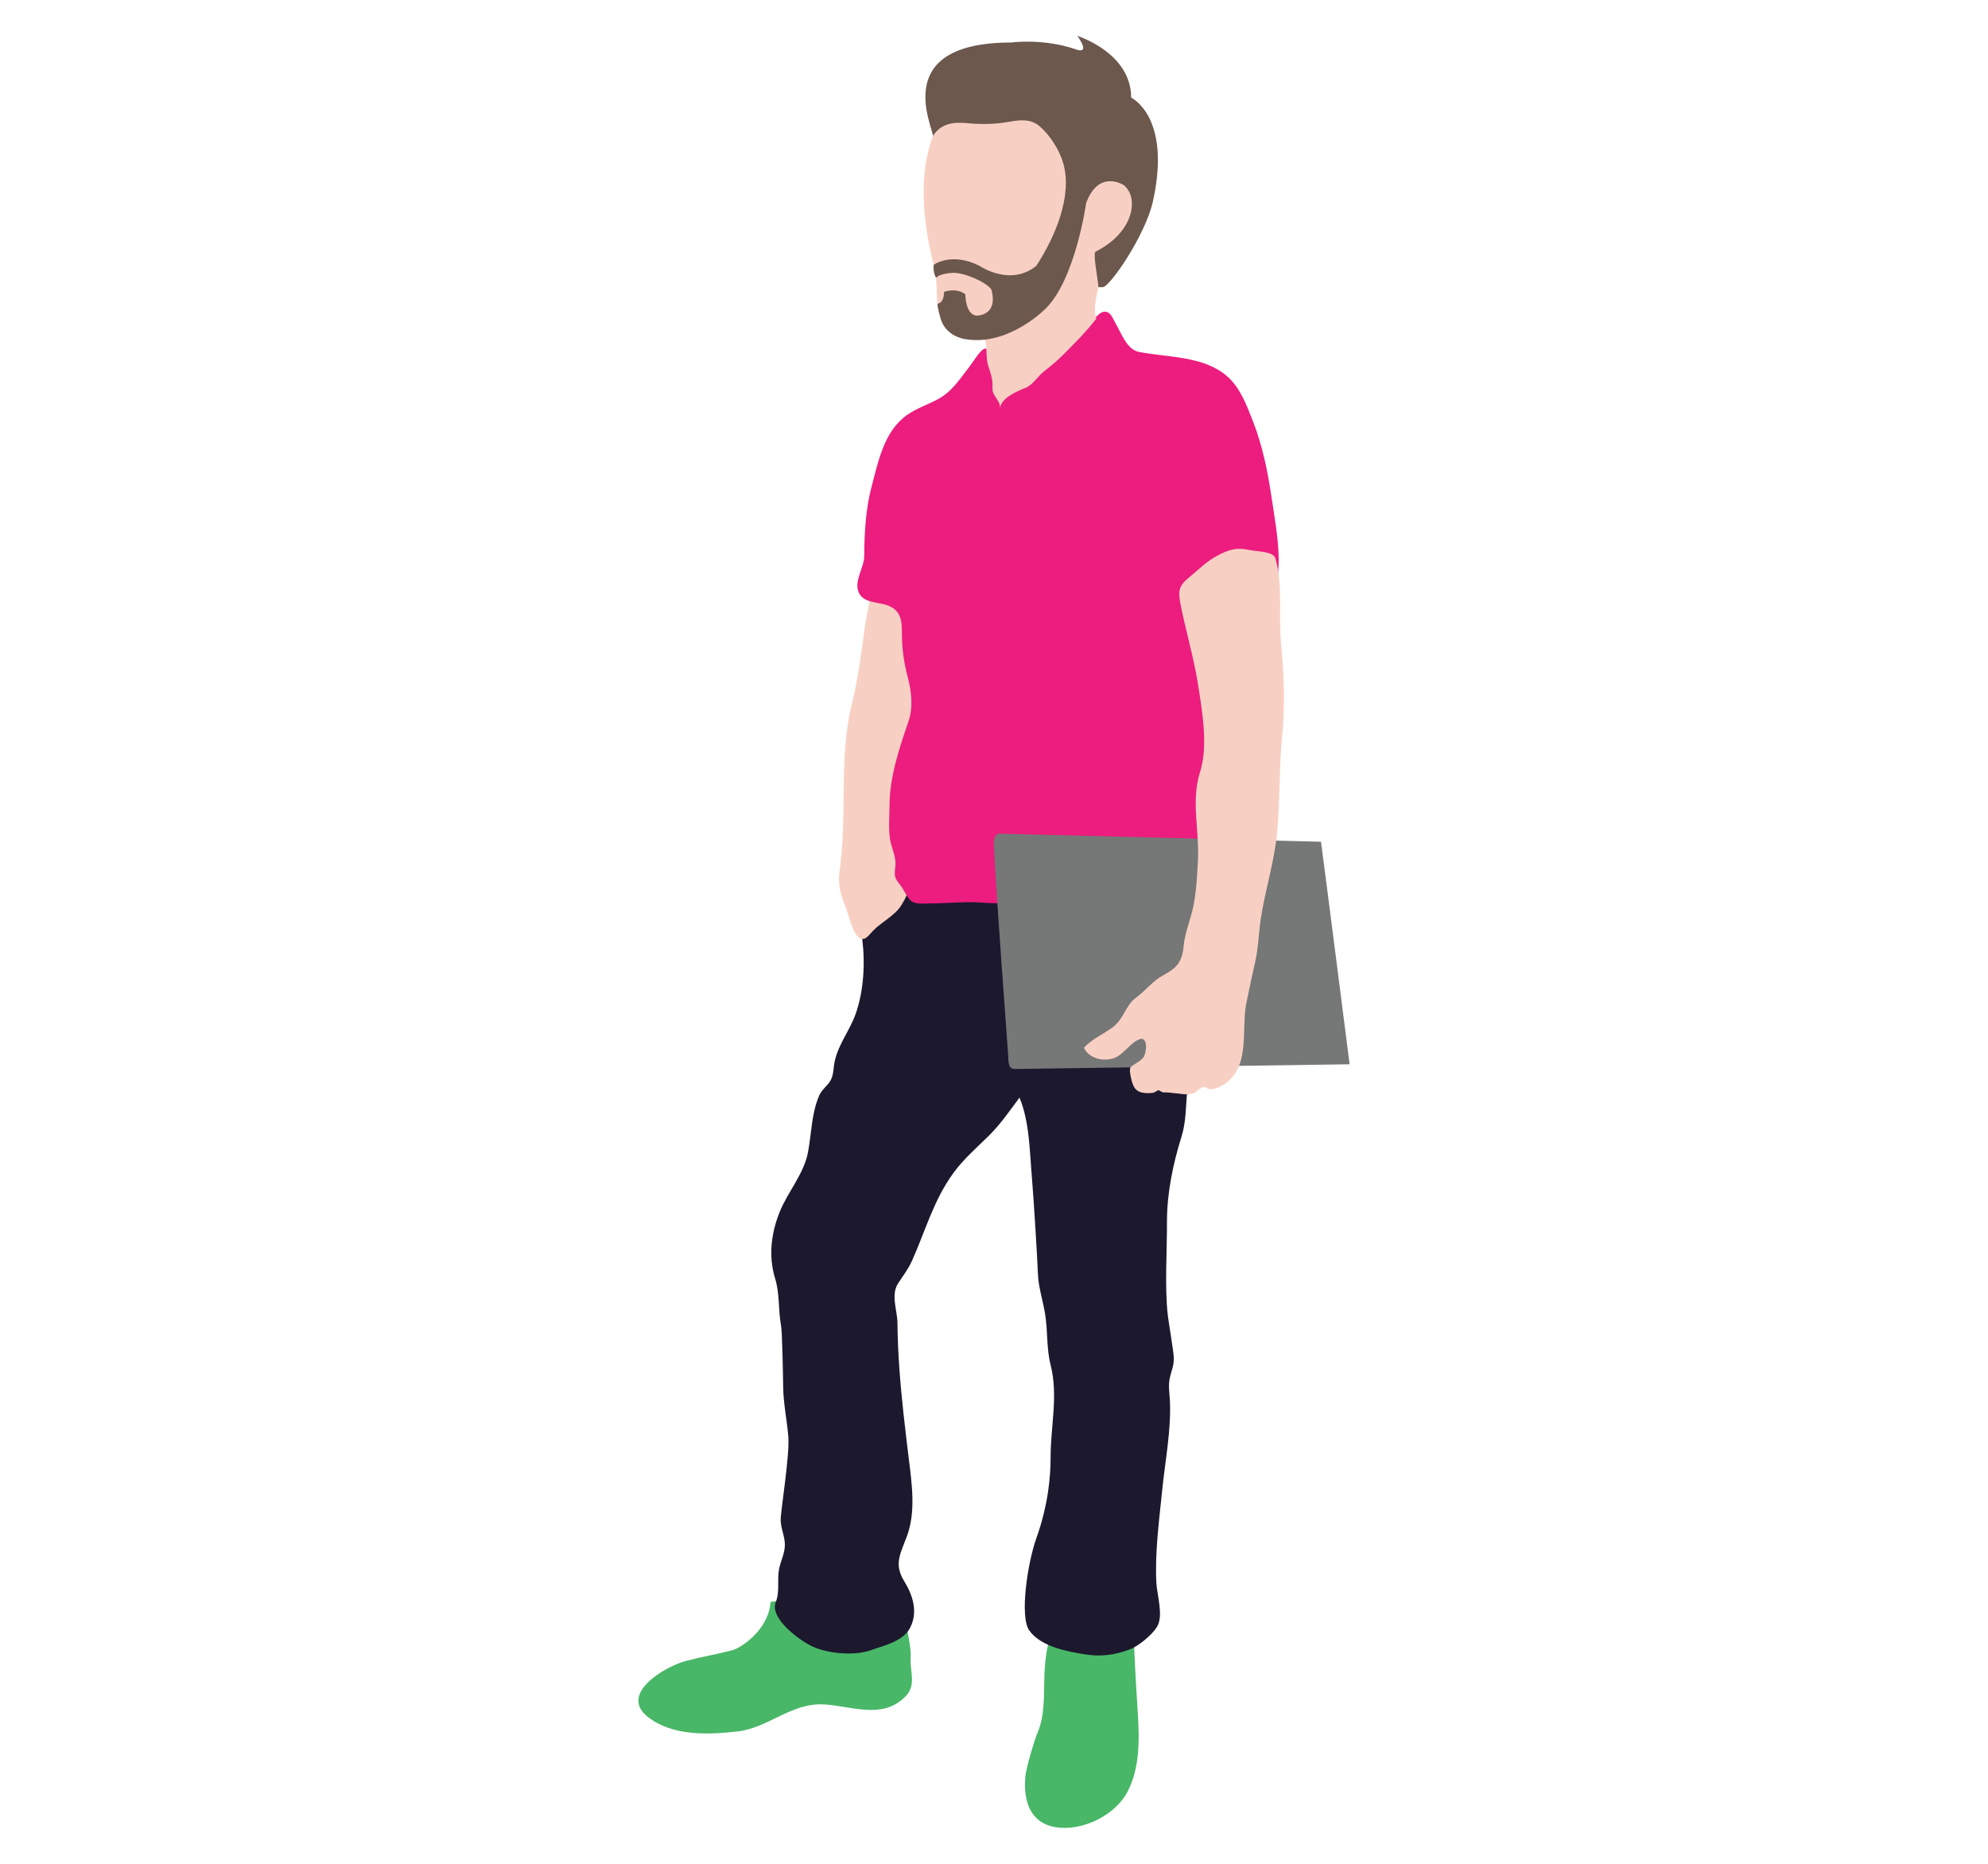
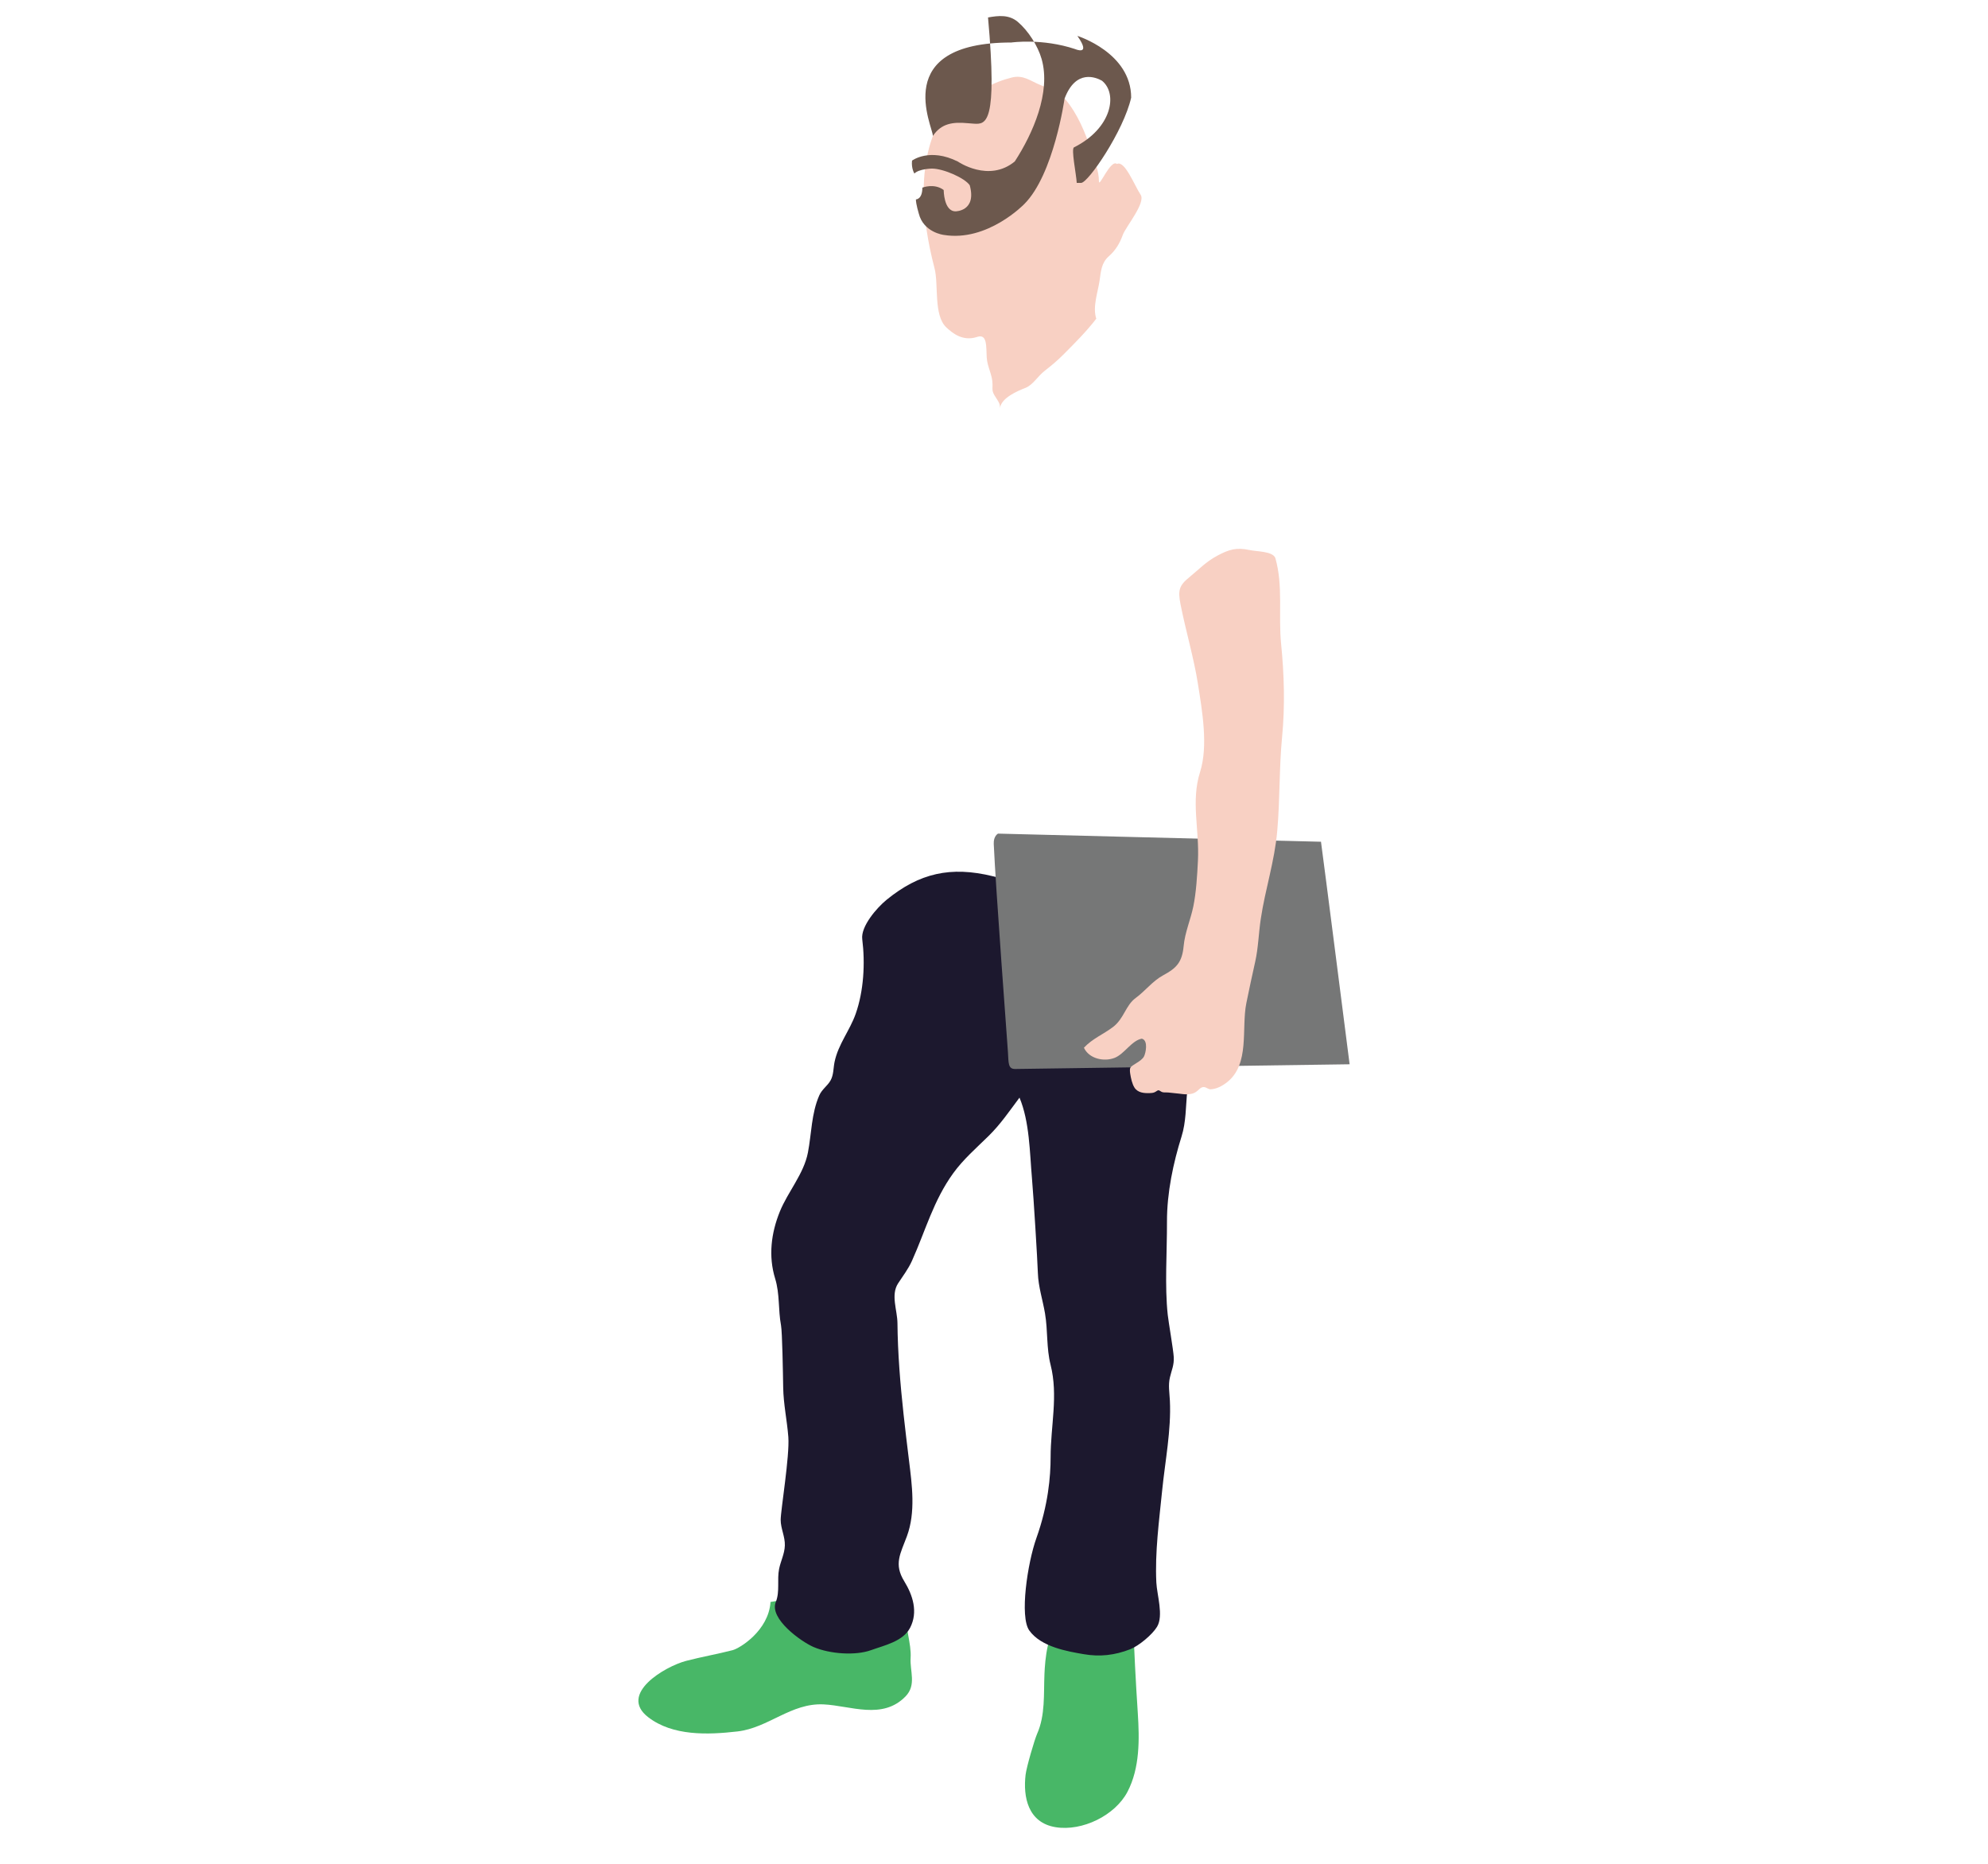
<svg xmlns="http://www.w3.org/2000/svg" version="1.1" id="Layer_1" x="0px" y="0px" width="800px" height="750px" viewBox="0 0 800 750" enable-background="new 0 0 800 750" xml:space="preserve">
  <g>
    <path fill="#48B767" d="M455.982,651.589c0.382,12.645,1.065,25.17,1.885,37.787c0.678,10.448,0.86,22.055-4.139,31.62   c-5.009,9.586-18.23,15.984-28.88,14.281c-11.248-1.8-13.186-12.269-12.136-21.118c0.37-3.124,3.608-14.153,4.625-16.439   c3.357-7.551,2.613-16.086,2.967-24.13c0.249-5.662,1.171-17.939,6.892-21.222c2.83-1.626,6.559-1.838,9.712-2.336   c5.245-0.83,13.771,0.087,19.044,1.631c-0.219,0.543-0.643,0.441-1.137,0.703" />
    <path fill="#48B767" d="M364.887,649.642c-0.83,5.051,1.939,11.661,1.557,17.519c-0.348,5.288,2.44,10.854-2.031,15.465   c-9.316,9.602-22.15,3.735-33.004,3.223c-13.133-0.619-22.13,9.446-34.657,10.892c-11.934,1.377-26.013,1.875-35.893-5.722   c-12.154-9.345,6.744-20.451,15.26-22.677c6.123-1.601,12.572-2.725,18.684-4.305c2.968-0.769,14.529-7.924,15.264-19.404   c15.474-2.818,18.663,2.084,27.961,1.506c5.351-0.332,9.614,1.283,14.794,2.326C356.473,649.2,363.385,647.598,364.887,649.642" />
    <path fill="#1C182E" d="M479.73,421.512c-0.021,6.175-1.4,11.671-1.968,17.5c-0.611,6.298-0.445,12.449-2.295,18.337   c-3.305,10.528-5.893,22.569-5.859,34.237c0.033,12.521-0.948,25.792,0.302,37.46c0.317,2.956,2.256,14.097,2.422,17.042   c0.184,3.264-0.885,5.323-1.545,8.188c-0.732,3.175-0.18,5.973-0.011,9.332c0.591,11.767-1.944,24.504-3.114,36.205   c-1.218,12.168-2.935,24.813-2.336,36.982c0.244,5,2.979,13.334,0.292,17.812c-1.931,3.215-7.401,7.722-10.804,9.051   c-6.271,2.45-12.269,3.095-18.688,1.989c-6.345-1.094-17.16-2.86-21.927-9.534c-3.961-5.545-0.722-27.154,2.859-37.182   c4.767-13.348,5.721-24.788,5.721-32.544c0-12.546,3.115-24.804,0-37.136c-1.747-6.918-1.063-13.724-2.26-20.771   c-0.911-5.373-2.688-10.695-2.864-16.175c-0.172-5.3-1.718-30.548-2.387-38.24c-0.9-10.359-0.944-22.65-5.01-32.377   c-4.066,5.413-7.591,10.686-12.532,15.526c-4.882,4.783-10.103,9.325-14.134,14.889c-7.968,10.996-11.131,23.073-16.593,35.223   c-1.538,3.421-3.616,6.042-5.617,9.139c-2.995,4.633-0.283,10.797-0.235,15.932c0.057,6.125,0.343,12.247,0.775,18.356   c0.873,12.299,2.354,24.543,3.853,36.778c1.227,10.011,2.763,20.97-0.829,30.667c-2.614,7.056-5.338,11.155-1.072,18.09   c3.463,5.631,5.642,12.379,2.376,18.714c-2.846,5.521-10.376,7.088-15.735,9.024c-6.278,2.27-16.532,1.547-23.071-1.24   c-4.975-2.122-17.977-11.392-15.255-18.111c1.713-4.229,0.444-8.964,1.33-13.335c0.649-3.206,2.2-6.035,2.315-9.414   c0.122-3.595-1.688-6.843-1.677-10.338c0.012-3.957,3.66-25.738,3.078-33.354c-0.509-6.64-1.957-13.199-2.067-19.87   c-0.093-5.65-0.367-22.339-0.873-25.034c-1.191-6.354-0.439-12.547-2.374-18.856c-2.763-9.008-1.61-18.273,1.88-26.897   c3.257-8.047,9.65-15.155,11.312-23.759c1.483-7.687,1.377-15.719,4.563-23.006c1.09-2.49,3.293-3.822,4.54-6.022   c1.284-2.266,1.104-4.969,1.63-7.492c1.49-7.126,6.107-12.579,8.487-19.317c3.257-9.223,3.863-20.389,2.646-30.045   c-0.646-5.111,5.807-12.61,9.828-15.884c13.131-10.687,25.751-13.623,42.729-9.45c15.001,3.688,30.045,11.57,40.583,22.883   c6.987,7.5,11.303,16.718,17.832,24.622c3.902,4.725,8.849,8.414,13.507,12.555c1.575,1.398,3.414,2.684,4.845,4.089   c1.479,1.454,2.66,4.536,3.429,5.158" />
-     <path fill="#F8D0C3" d="M349.314,230.756c2.622,6.044-0.386,14.852-1.227,21.111c-1.405,10.468-2.686,20.968-5.245,31.233   c-5.484,22.002-1.713,45.156-5.006,67.504c-0.76,5.162,0.48,9.615,2.424,14.34c1.164,2.829,2.934,11.332,5.843,12.672   c2.123,0.979,3.516-1.314,5.254-3.113c3.385-3.505,8.682-6.003,11.289-10.122c3.576-5.647,4.718-10.686,1.979-15.254   c-2.534-4.224-4.701-5.584-2.767-9.749c9.023-19.427,17.075-43.119,15.114-64.729c-1.037-11.425-4.136-25.768-12.864-33.479   c-2.537-2.24-5.62-3.987-8.479-5.84c-2.035-1.318-3.714-3.762-5.924-4.574c-0.292-0.108-0.447-0.246-0.72-0.333   c0.204,0.586,0.672,0.736,1.107,1.11" />
-     <path fill="#EC1D7E" d="M438.465,128.371c2.298,0.718,3.471-2.793,5.935-2.931c2.532-0.142,3.362,2.651,4.47,4.575   c2.505,4.356,4.637,10.647,9.45,11.592c11.551,2.269,25.796,1.562,35.27,9.607c5.445,4.626,8.019,11.711,10.563,18.176   c3.953,10.045,6.067,20.677,7.631,31.324c1.418,9.669,3.749,21.529,2.363,31.295c-0.459-1.607-0.291-5.679-2.884-7.004   c-3.102-1.586-5.888,0.795-8.649,1.762c-5.806,2.031-11.449,2.464-17.422,3.601c-4.946,0.941-9.354,2.071-9.021,8.171   c0.313,5.709,2.823,12.082,4.187,17.624c1.422,5.783,1.771,10.716,2.366,16.7c0.604,6.048,1.518,11.753,2.315,17.539   c1.779,12.88-3.354,23.554-2.726,35.815c0.311,6.053,4.074,15.723,1.483,21.006c-2.309,4.708-16.046,2.963-21.194,3.741   c-6.446,0.975-11.698,2.17-17.929,3.969c-5.47,1.579-10.93,5.454-16.72,6.238c-3.029,0.411-5.955-0.577-8.963-0.397   c-2.595,0.156-5.242,1.419-7.767,1.967c-5.493,1.191-12.214,0.708-17.919,0.378c-5.582-0.322-12.12,0.39-18.297,0.39   c-3.124,0-7.001,0.759-8.974-1.568c-1.696-2-2.254-3.977-4.158-6.329c-2.126-2.627-1.965-3.486-1.554-7.272   c0.389-3.579-1.819-7.648-2.256-11.184c-0.548-4.431-0.144-8.91-0.103-13.356c0.106-11.5,3.981-22.873,7.612-33.48   c2.034-5.941,1.166-12.287-0.399-18.287c-1.566-6.008-2.239-11.286-2.239-17.923c0-5.051-0.808-8.702-5.854-10.534   c-4.072-1.478-10.313-0.806-11.789-5.927c-1.3-4.505,2.465-9.425,2.484-13.932c0.04-9.297,0.599-19.061,3.006-28.083   c2.743-10.287,5.027-22.249,14.343-28.731c3.88-2.701,8.403-4.128,12.521-6.39c5.589-3.068,8.731-8.201,12.54-13.066   c1.525-1.949,4.333-6.86,6.229-7.184c3.347-0.195,3.165,6.915,6.316,8.654c4.714,2.603,10.545-4.509,13.539-7.319   c2.043-1.918,4.156-3.981,6.598-5.431c2.476-1.47,3.911-0.928,6.552-1.655c2.755-0.759,8.096-6.883,9.819-6.141" />
    <path fill="#F8D0C3" d="M449.475,65.979c3.144-1.595,7.047,8.67,9.533,12.394c2.156,3.227-6.001,12.892-7.17,16.136   c-1.242,3.446-2.903,6.204-5.646,8.629c-2.977,2.632-3.161,5.988-3.706,9.791c-0.667,4.656-2.895,10.537-1.328,15.313   c-3.839,5.018-8.605,9.803-13.4,14.598c-2.394,2.395-4.766,4.361-7.338,6.36c-2.789,2.167-4.789,5.718-7.721,6.87   c-3.102,1.218-9.839,3.965-10.324,8.284c0.273-1.871-0.917-3.237-1.874-4.766c-1.354-2.162-1.095-2.577-1.092-4.873   c0.008-3.884-2.112-6.982-2.34-10.9c-0.258-4.381,0.277-9.612-3.845-8.239c-5.72,1.907-9.881-1.459-12.394-3.813   c-5.238-4.909-3.044-17.231-4.767-23.834c-11.44-43.854,3.145-59.55,3.813-62.922c0.794-4.004,5.092,1.163,7.651-2.085   c4.778-6.064,12.281-9.897,19.659-11.736c4.673-1.165,7.448,1.417,11.68,3.107c3.656,1.46,7.188,2.513,9.875,5.716   c4.953,5.909,8.022,13.379,10.427,20.757c1.298,3.986,3.063,8.021,3.057,12.198C442.224,75.864,446.922,63.915,449.475,65.979" />
    <path fill="#767777" d="M401.625,335.45c0,0-1.867,0.935-1.726,4.145c0.778,17.764,5.535,80.898,5.72,83.896   c0.259,4.207,0,6.674,2.859,6.674c0,0,134.426-1.907,134.627-1.897c0,0-10.75-84.211-11.521-89.547" />
    <path fill="#F8D0C3" d="M513.21,224.527c3.229,11.307,1.159,22.859,2.335,34.647c1.223,12.235,1.59,25.009,0.389,37.371   c-1.202,12.386-0.834,25.08-1.944,37.764c-1.09,12.443-4.835,23.419-6.627,35.417c-0.881,5.894-1.006,11.708-2.24,17.224   c-1.264,5.646-2.406,10.957-3.568,16.673c-2.086,10.249,1.529,24.576-7.81,31.901c-2.021,1.585-4.302,2.695-6.53,2.813   c-0.93,0.049-1.687-0.766-2.598-0.882c-1.166-0.149-1.933,0.769-2.737,1.475c-0.808,0.707-1.617,1.084-2.676,1.28   c-2.213,0.41-4.29-0.154-6.498-0.308c-1.136-0.079-2.255-0.302-3.395-0.304c-0.97-0.002-1.579,0.056-2.366-0.532   c-0.734-0.55-1.036-0.348-1.754,0.151c-0.814,0.568-1.563,0.609-2.534,0.647c-2.242,0.089-4.824-0.117-6.152-2.246   c-0.923-1.479-1.416-3.754-1.675-5.452c-0.105-0.688-0.275-1.844,0.046-2.51c0.55-1.141,4.474-2.54,5.487-4.547   c0.716-1.415,1.672-6.109-0.573-7.035c-0.101-0.036-0.202-0.071-0.304-0.107c-4.057,0.692-7.033,6.219-10.994,7.737   c-4.315,1.654-10.282,0.305-12.305-4.099c3.356-3.619,7.797-5.393,11.622-8.272c4.568-3.44,5.074-8.729,9.245-11.775   c3.78-2.762,6.813-6.846,11.104-9.148c5.213-2.797,7.55-5.168,8.154-11.689c0.514-5.54,2.786-10.563,3.894-15.959   c1.165-5.689,1.563-12.451,1.858-18.384c0.636-12.714-2.89-23.864,0.864-35.73c3.332-10.534,0.839-24.658-0.873-35.502   c-1.647-10.45-4.924-21.442-6.987-31.942c-1.104-5.617-0.617-7.541,3.492-10.892c3.87-3.156,6.688-6.216,11.204-8.649   c4.837-2.606,7.849-3.435,13.021-2.336C505.941,221.998,512.083,221.792,513.21,224.527" />
    <g>
-       <path fill="#6C584D" d="M391.989,49.772c-0.853-0.051-1.707-0.117-2.568-0.198c-5.866-0.554-10.607,0.014-14.012,5.134    c0-3.813-17.457-37.607,31.613-37.607c0,0,12.381-1.769,25.647,2.654c0,0,6.664,2.912,0.885-5.307c0,0,21.642,6.723,21.642,24.836    c0,0,16.404,7.604,8.709,41.951c-2.989,13.344-17.29,34.318-20.15,34.318c0,0,1.11,0-1.749,0    c-0.215-3.651-2.316-13.698-1.109-14.301c15.254-7.627,17.722-21.603,11.26-26.819c-2.229-1.267-10.498-4.938-15.063,7.232    c0,0-4.274,30.517-16.219,42.419c0,0-14.79,15.332-32.414,12.394c0,0-8.115-0.966-10.021-8.593c0,0-1.16-3.783-1.16-5.689    c0,0,2.601,0.031,2.601-4.736c0,0,4.768-1.907,8.58,0.953c0,0,0,8.581,4.768,8.581c0,0,8.58,0,5.721-10.487    c-1.907-2.86-10.518-6.722-15.254-6.722c0,0-5.121,0.085-7.028,1.992c0,0-1.305-2.042-0.944-5.195c0,0,7.02-5.329,18.459,0.392    c0,0,12.395,8.581,22.881-0.049c7.262-11.173,14.648-27.833,10.796-41.263c-1.518-5.285-5.356-11.327-9.568-14.901    c-3.52-2.985-7.763-2.546-11.993-1.786C401.47,49.843,396.794,50.058,391.989,49.772z" />
+       <path fill="#6C584D" d="M391.989,49.772c-0.853-0.051-1.707-0.117-2.568-0.198c-5.866-0.554-10.607,0.014-14.012,5.134    c0-3.813-17.457-37.607,31.613-37.607c0,0,12.381-1.769,25.647,2.654c0,0,6.664,2.912,0.885-5.307c0,0,21.642,6.723,21.642,24.836    c-2.989,13.344-17.29,34.318-20.15,34.318c0,0,1.11,0-1.749,0    c-0.215-3.651-2.316-13.698-1.109-14.301c15.254-7.627,17.722-21.603,11.26-26.819c-2.229-1.267-10.498-4.938-15.063,7.232    c0,0-4.274,30.517-16.219,42.419c0,0-14.79,15.332-32.414,12.394c0,0-8.115-0.966-10.021-8.593c0,0-1.16-3.783-1.16-5.689    c0,0,2.601,0.031,2.601-4.736c0,0,4.768-1.907,8.58,0.953c0,0,0,8.581,4.768,8.581c0,0,8.58,0,5.721-10.487    c-1.907-2.86-10.518-6.722-15.254-6.722c0,0-5.121,0.085-7.028,1.992c0,0-1.305-2.042-0.944-5.195c0,0,7.02-5.329,18.459,0.392    c0,0,12.395,8.581,22.881-0.049c7.262-11.173,14.648-27.833,10.796-41.263c-1.518-5.285-5.356-11.327-9.568-14.901    c-3.52-2.985-7.763-2.546-11.993-1.786C401.47,49.843,396.794,50.058,391.989,49.772z" />
    </g>
  </g>
</svg>